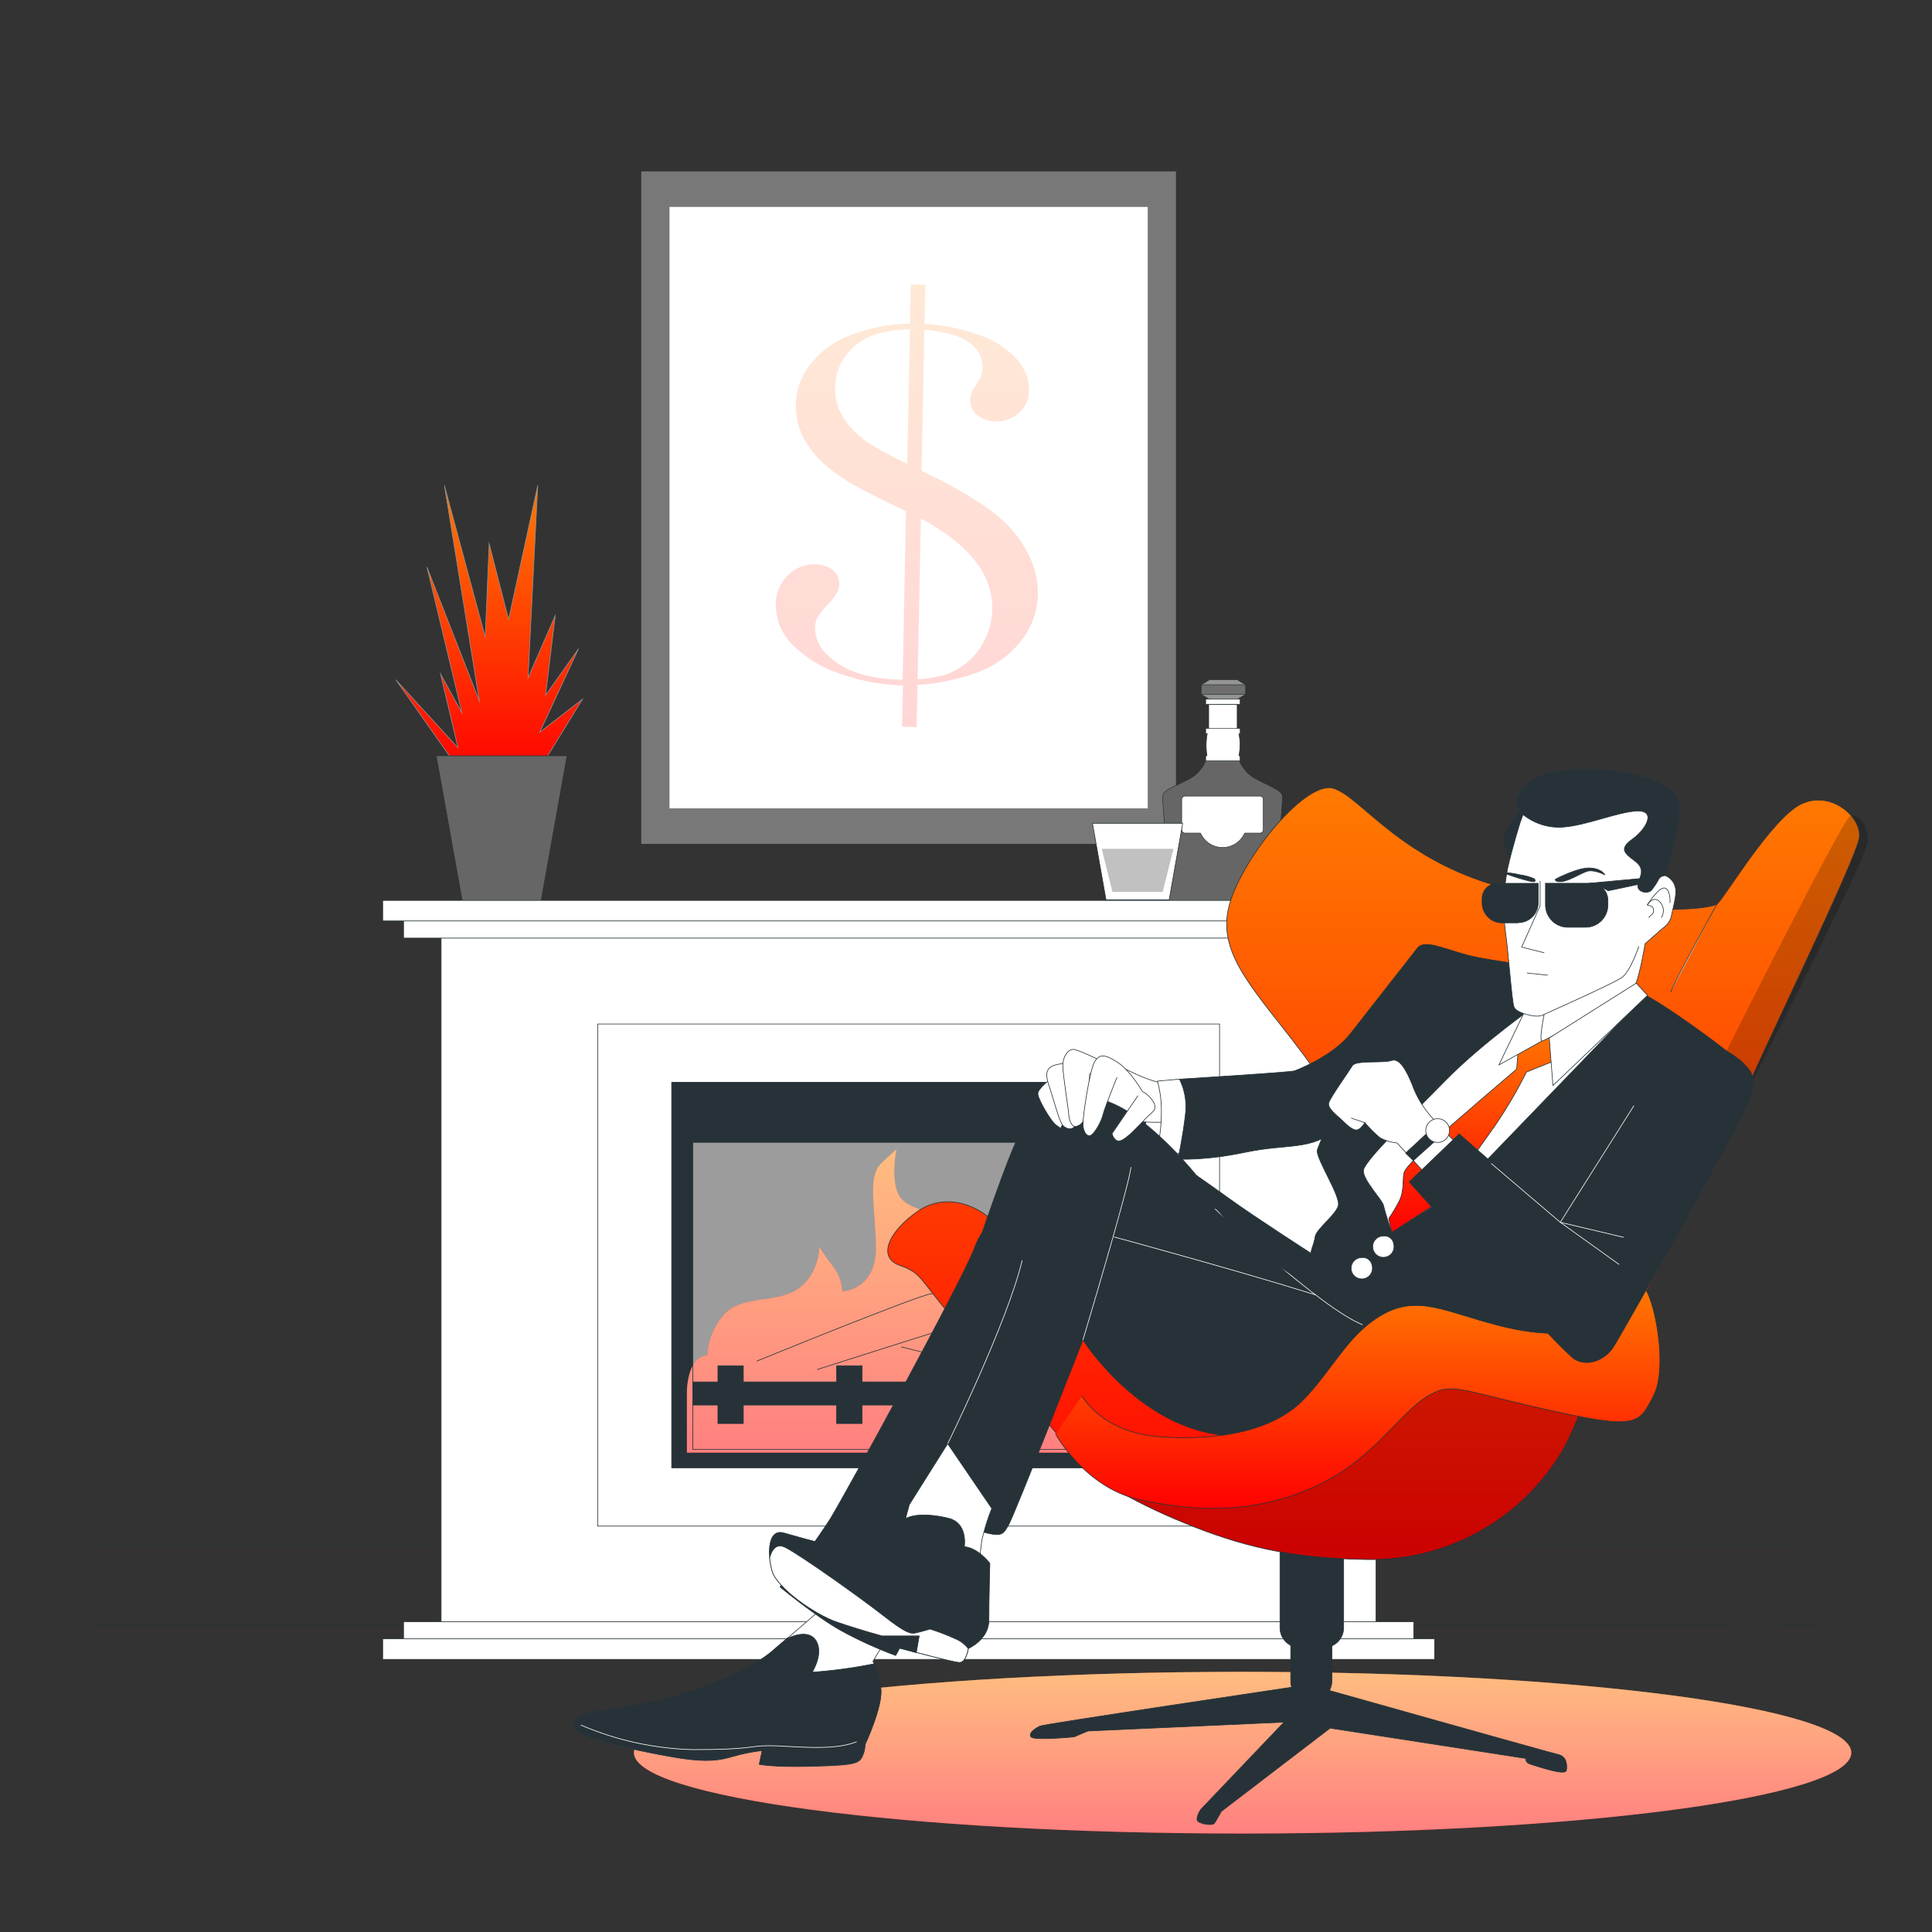
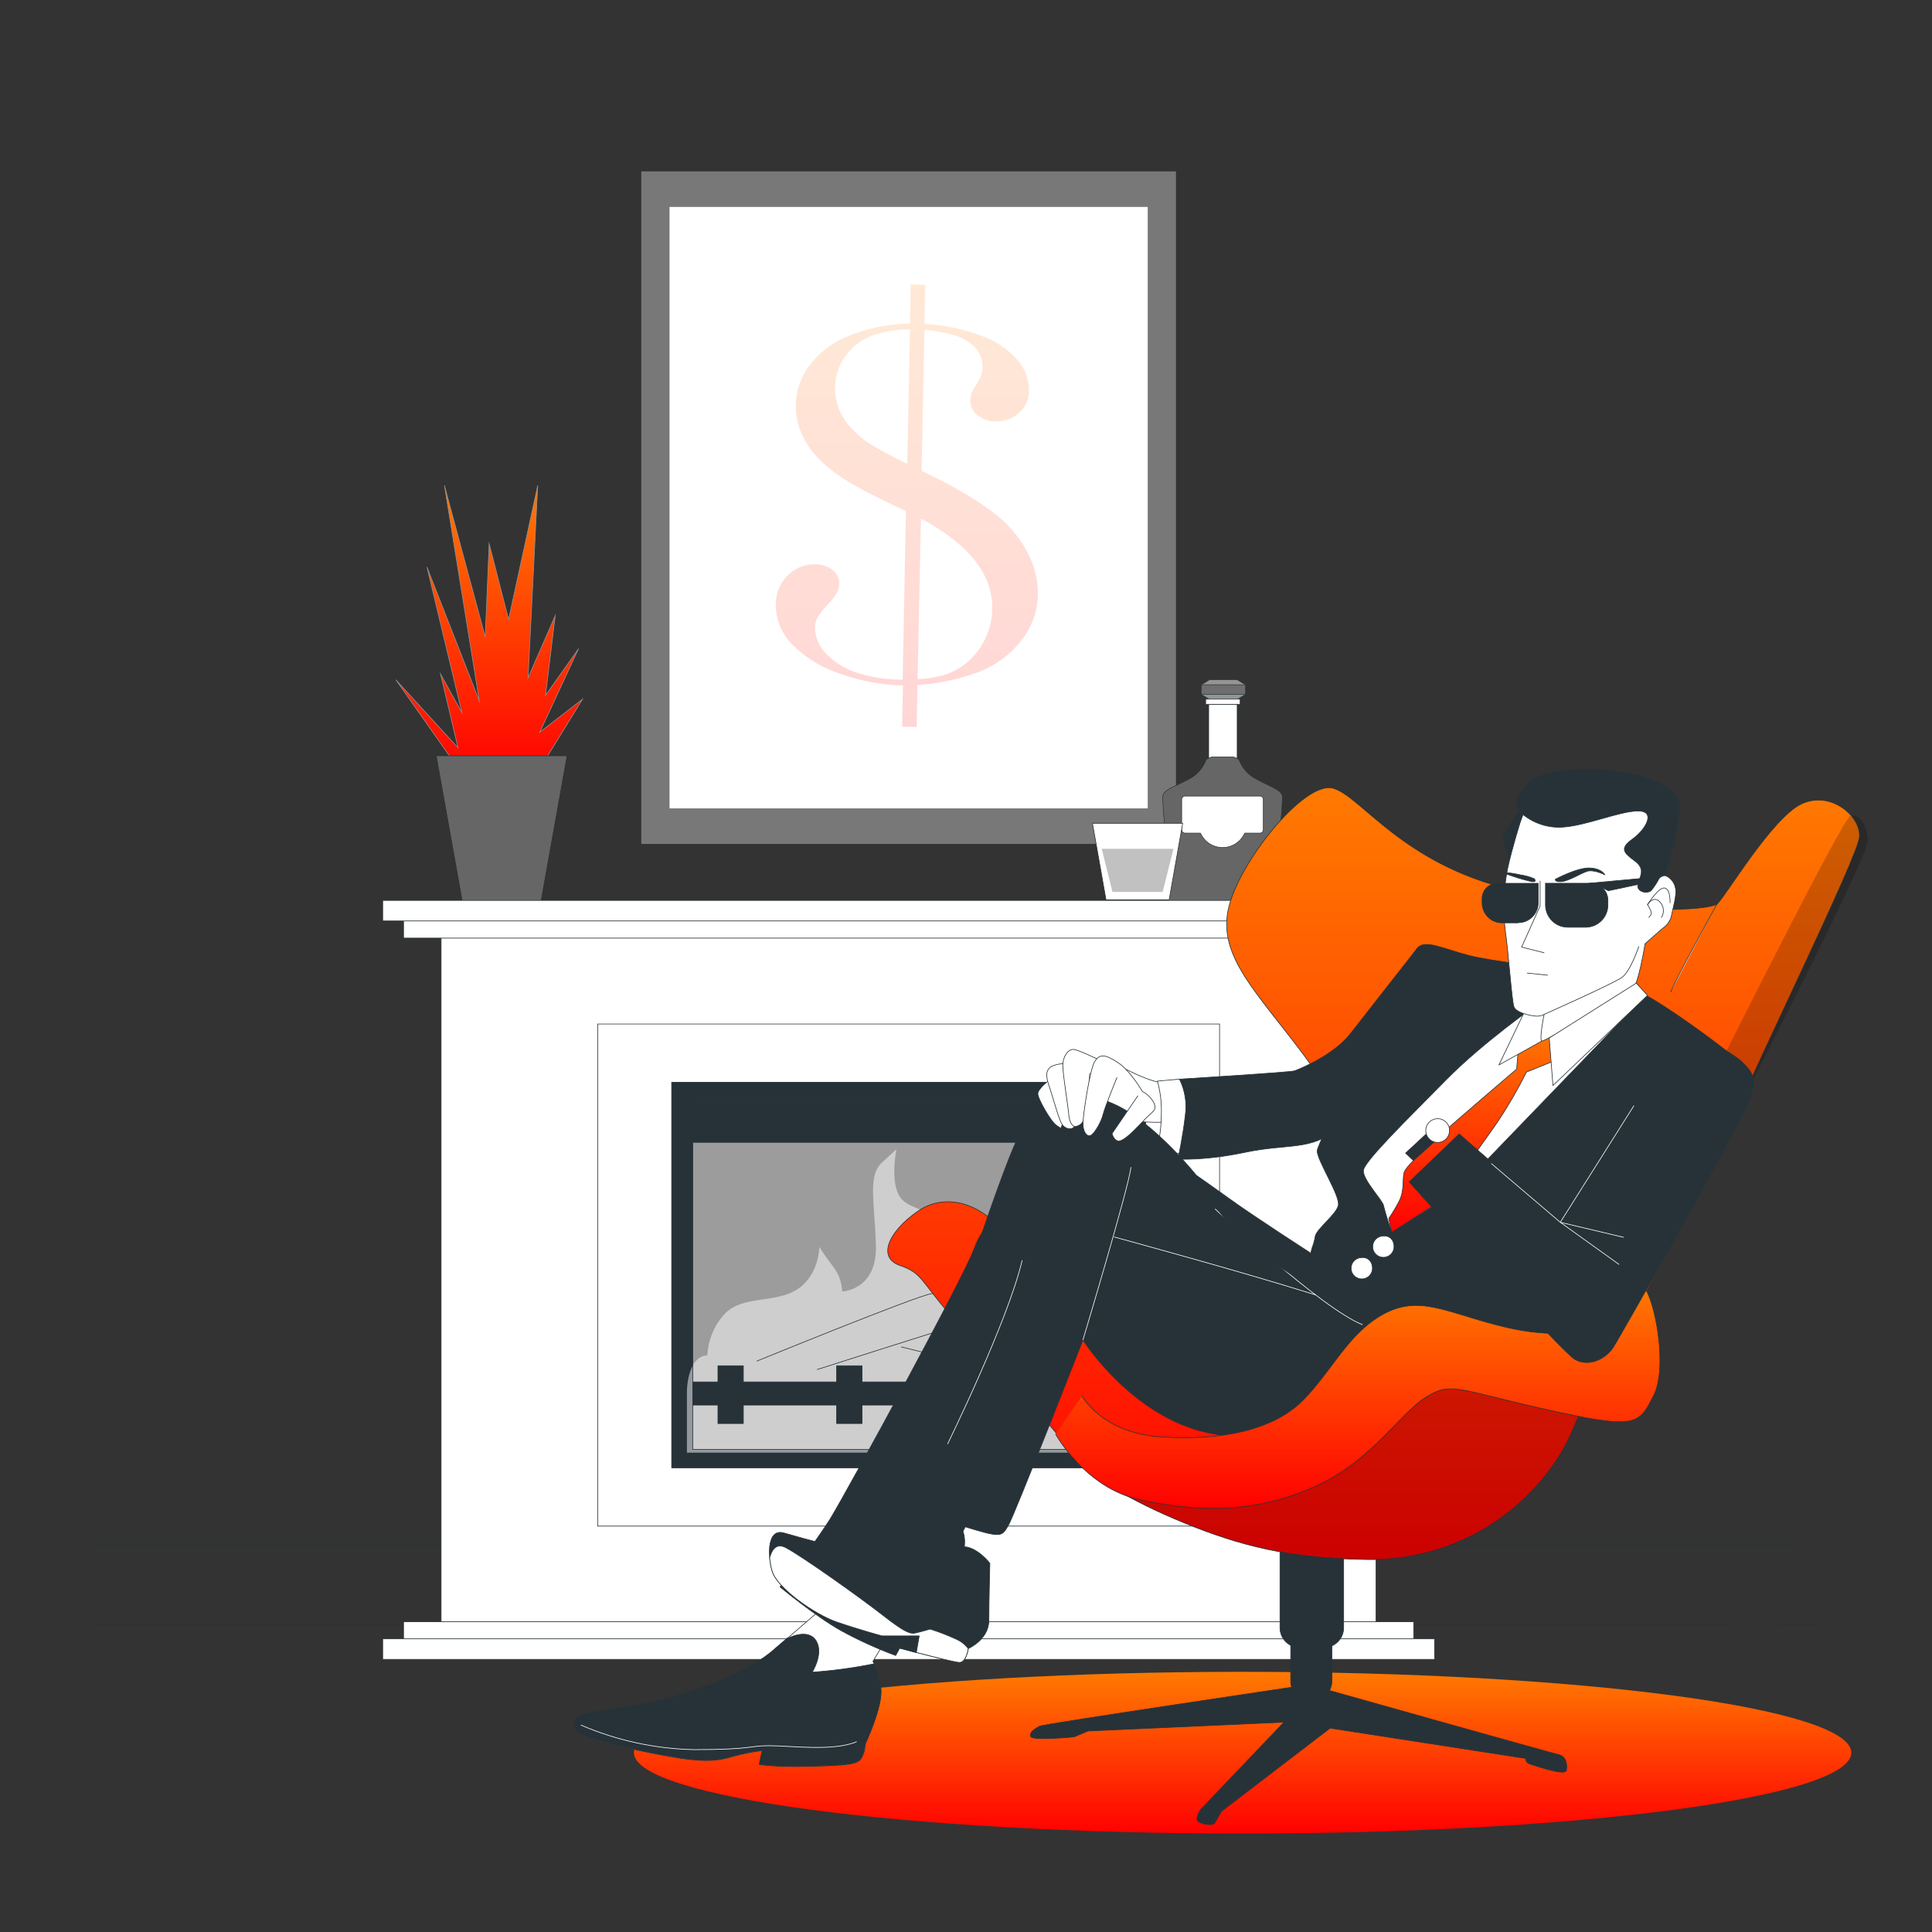
<svg xmlns="http://www.w3.org/2000/svg" width="3019" height="3019" viewBox="0 0 3019 3019" fill="none">
  <rect x="0" y="0" width="3019" height="3019" fill="#333333" stroke="none" />
  <path d="M1837.59 267.806H1002.07V1318.75H1837.59V267.806Z" fill="#787878" />
  <path d="M1793.44 323.362H1046.21V1263.2H1793.44V323.362Z" fill="white" />
  <g opacity="0.4">
    <path opacity="0.4" d="M1421.96 505.708L1423.12 444.517L1445.87 444.95L1444.65 506.214C1476.41 507.85 1507.71 514.583 1537.34 526.153C1557.44 533.812 1575.41 546.203 1589.71 562.276C1601.62 575.593 1608.12 592.887 1607.92 610.752C1607.93 617.259 1606.54 623.693 1603.86 629.623C1601.19 635.553 1597.27 640.844 1592.39 645.141C1582.3 654.299 1569.01 659.103 1555.4 658.506C1545.17 658.596 1535.23 655.122 1527.29 648.681C1523.73 645.976 1520.86 642.462 1518.93 638.429C1517 634.396 1516.05 629.961 1516.17 625.49C1516.3 619.419 1517.97 613.481 1521.01 608.224L1530.4 593.124C1534.58 585.138 1536.18 576.058 1535.01 567.124C1533.83 558.19 1529.93 549.836 1523.83 543.203C1514.46 533.717 1502.74 526.886 1489.87 523.408C1475.05 519.197 1459.86 516.462 1444.5 515.244L1440.09 735.591L1445.15 738.12C1504.92 767.018 1547.04 793.508 1571.51 817.589C1587.17 832.801 1599.93 850.747 1609.15 870.545C1617.69 888.605 1622.04 908.363 1621.86 928.341C1621.49 954.599 1612.44 979.997 1596.14 1000.59C1578.54 1023.2 1555.01 1040.49 1528.16 1050.51C1497.79 1061.6 1466 1068.29 1433.74 1070.37L1432.44 1136.04L1409.68 1135.61L1410.91 1071.17C1378.27 1070.35 1345.97 1064.4 1315.18 1053.54C1286.29 1044.68 1259.99 1028.94 1238.53 1007.67C1230.09 999.343 1223.41 989.405 1218.89 978.445C1214.37 967.485 1212.11 955.727 1212.23 943.873C1212.2 935.581 1213.83 927.366 1217.01 919.711C1220.2 912.056 1224.89 905.116 1230.8 899.298C1236.39 893.501 1243.14 888.948 1250.61 885.935C1258.08 882.923 1266.1 881.519 1274.15 881.815C1284.06 881.606 1293.74 884.85 1301.53 890.99C1304.8 893.669 1307.4 897.077 1309.12 900.941C1310.84 904.805 1311.63 909.017 1311.43 913.242C1311.43 922.417 1304.78 933.398 1292.06 946.258C1286.58 951.766 1281.73 957.873 1277.62 964.463C1274.96 969.393 1273.57 974.903 1273.57 980.502C1273.65 995.816 1279.81 1010.47 1290.69 1021.25C1303.9 1034.92 1320.28 1045.11 1338.37 1050.94C1360.34 1058.16 1383.31 1061.87 1406.43 1061.92H1410.47L1415.67 798.878L1386.78 785.007C1359.76 771.858 1339.17 760.973 1325.01 752.352C1311.45 744.162 1298.68 734.73 1286.86 724.177C1257.39 696.916 1242.94 666.26 1243.52 632.209C1243.97 610.634 1251.12 589.733 1263.96 572.39C1277.86 553.338 1296.45 538.206 1317.93 528.465C1350.65 513.745 1386.08 505.995 1421.96 505.708ZM1421.96 514.594C1402.59 514.668 1383.35 517.689 1364.89 523.552C1347.74 529.6 1332.79 540.647 1321.97 555.268C1311.07 569.645 1305.06 587.144 1304.85 605.189C1304.52 627.424 1312.54 648.974 1327.32 665.586C1335.69 675.542 1345.42 684.273 1356.22 691.522C1374.47 702.833 1393.33 713.132 1412.71 722.371L1417.7 724.899L1421.96 514.594ZM1433.88 1061.34C1446.83 1060.77 1459.68 1058.88 1472.24 1055.71C1482.03 1052.91 1491.37 1048.72 1499.98 1043.28C1515.15 1033.75 1527.59 1020.46 1536.11 1004.7C1545.24 988.601 1550.21 970.473 1550.56 951.965C1551.62 898.022 1514.46 850.798 1439.08 810.293L1433.88 1061.34Z" fill="url(#paint0_linear)" />
  </g>
  <path d="M1933.24 1062.07H1890.11L1877.03 1070.09V1085.04L1890.11 1092.99H1933.24L1946.32 1085.04V1070.09L1933.24 1062.07Z" fill="#949494" stroke="#263238" stroke-width="0.889" stroke-linecap="round" stroke-linejoin="round" />
  <path d="M1946.32 1070.09H1877.03V1085.04H1946.32V1070.09Z" fill="#6E6E6E" stroke="#263238" stroke-width="0.889" stroke-linecap="round" stroke-linejoin="round" />
  <path d="M1937.86 1092.55H1884.04V1100.5H1937.86V1092.55Z" fill="white" stroke="#263238" stroke-width="0.889" stroke-linecap="round" stroke-linejoin="round" />
  <path d="M1933.24 1100.93H1888.74V1184.74H1933.24V1100.93Z" fill="white" stroke="#263238" stroke-width="0.889" stroke-linecap="round" stroke-linejoin="round" />
  <path d="M1992.26 1390.06C1991.82 1388.93 1991.67 1387.72 1991.83 1386.52C1993.42 1370.55 2005.12 1253.73 2003.82 1244.12C2002.52 1234.51 1986.91 1230.11 1964.01 1217.9C1950.9 1211.53 1940.81 1200.27 1935.91 1186.54L1927.46 1182.79H1893.5L1884.98 1186.54C1880.07 1200.27 1869.98 1211.53 1856.87 1217.9C1833.97 1230.11 1818.51 1233.79 1817.07 1244.12C1815.62 1254.45 1827.47 1370.55 1829.06 1386.52C1829.21 1387.72 1829.06 1388.93 1828.63 1390.06L1825.01 1400.39C1824.48 1401.94 1824.42 1403.61 1824.85 1405.2C1825.27 1406.78 1826.16 1408.2 1827.4 1409.28V1409.28C1828.88 1410.57 1830.78 1411.28 1832.74 1411.3H1988.14C1990.11 1411.28 1992.01 1410.57 1993.49 1409.28C1994.73 1408.2 1995.61 1406.78 1996.04 1405.2C1996.46 1403.61 1996.41 1401.94 1995.87 1400.39L1992.26 1390.06Z" fill="#666666" stroke="#263238" stroke-width="0.889" stroke-linecap="round" stroke-linejoin="round" />
  <path d="M1968.85 1243.98H1851.75C1851.06 1243.98 1850.39 1244.11 1849.75 1244.37C1849.12 1244.64 1848.55 1245.02 1848.07 1245.5C1847.58 1245.99 1847.2 1246.56 1846.94 1247.19C1846.68 1247.82 1846.54 1248.5 1846.54 1249.18V1296.65C1846.54 1297.33 1846.68 1298.01 1846.94 1298.64C1847.2 1299.27 1847.58 1299.84 1848.07 1300.32C1848.55 1300.81 1849.12 1301.19 1849.75 1301.45C1850.39 1301.71 1851.06 1301.85 1851.75 1301.85H1875.88C1878.83 1308.55 1883.67 1314.25 1889.81 1318.25C1895.95 1322.25 1903.12 1324.38 1910.44 1324.38C1917.77 1324.38 1924.94 1322.25 1931.08 1318.25C1937.21 1314.25 1942.06 1308.55 1945.01 1301.85H1968.85C1970.23 1301.85 1971.56 1301.3 1972.53 1300.32C1973.51 1299.35 1974.06 1298.03 1974.06 1296.65V1249.18C1974.06 1247.8 1973.51 1246.48 1972.53 1245.5C1971.56 1244.53 1970.23 1243.98 1968.85 1243.98Z" fill="white" stroke="#263238" stroke-width="0.889" stroke-linecap="round" stroke-linejoin="round" />
-   <path d="M1937.86 1138.43H1884.04V1146.38H1886.5C1884.36 1157.83 1884.24 1169.56 1886.13 1181.05H1884.04V1189H1937.86V1181.05H1935.91C1938.25 1169.61 1938.25 1157.82 1935.91 1146.38H1938.01L1937.86 1138.43Z" fill="white" stroke="#263238" stroke-width="0.889" stroke-linecap="round" stroke-linejoin="round" />
  <path d="M1826.97 1406.02H1728.28L1707.11 1286.46H1848.13L1826.97 1406.02Z" fill="white" stroke="#263238" stroke-linecap="round" stroke-linejoin="round" />
  <path opacity="0.4" d="M1816.85 1393.74H1738.39L1721.56 1326.34H1833.68L1816.85 1393.74Z" fill="#666666" />
  <path d="M712.732 1195.94L618.524 1062.21L715.766 1168.56L688.385 1053.11L721.835 1113.87L667.145 886.005L749.143 1095.66L694.454 758.421L758.246 995.384L764.387 849.522L794.73 968.076L840.316 758.421L825.145 1059.18L867.625 962.007L852.453 1086.56L904.109 1013.59L843.351 1144.28L910.177 1092.63L837.282 1211.11L709.698 1214.14L712.732 1195.94Z" fill="url(#paint1_linear)" stroke="#919191" stroke-miterlimit="10" />
  <path d="M845.229 1409.64H722.558L681.667 1181.05H886.12L845.229 1409.64Z" fill="#666666" stroke="#263238" stroke-linecap="round" stroke-linejoin="round" />
  <path d="M2778.79 2539.26H2837.67" stroke="#263238" stroke-linecap="round" stroke-linejoin="round" />
  <path d="M150.161 2539.26H2703.95" stroke="#263238" stroke-linecap="round" stroke-linejoin="round" />
  <path d="M150.161 2413.62H2806.1" stroke="#263238" stroke-linecap="round" stroke-linejoin="round" />
  <path d="M2150.26 1448.43H689.324V2536.44H2150.26V1448.43Z" fill="white" stroke="#263238" stroke-linecap="round" stroke-linejoin="round" />
  <path d="M1905.71 1600.15H933.945V2384.73H1905.71V1600.15Z" fill="white" stroke="#263238" stroke-linecap="round" stroke-linejoin="round" />
  <path d="M1790.12 1691.18H1049.54V2293.7H1790.12V1691.18Z" fill="#263238" stroke="#263238" stroke-linecap="round" stroke-linejoin="round" />
  <path d="M1757.18 1720.07H1082.55V2264.8H1757.18V1720.07Z" fill="#9C9C9C" />
-   <path d="M1105.38 2117.85C1106.5 2093.21 1116.51 2069.8 1133.56 2051.97C1161.81 2023.79 1212.59 2036.94 1246.48 2014.33C1280.36 1991.71 1280.29 1948.51 1280.29 1948.51C1280.29 1948.51 1289.75 1963.54 1302.9 1980.52C1310.95 1991.44 1315.53 2004.53 1316.05 2018.08C1316.05 2018.08 1370.59 2016.21 1368.72 1946.63C1366.84 1877.06 1355.57 1837.54 1378.18 1816.59L1400.72 1795.93C1400.72 1795.93 1391.33 1842.96 1404.48 1867.38C1417.63 1891.8 1455.05 1888.11 1511.69 1923.88C1568.33 1959.64 1566.23 2006.6 1566.23 2006.6C1570.48 1991.89 1575.52 1977.42 1581.33 1963.25C1588.56 1946.34 1588.56 1914.34 1588.56 1914.34C1588.56 1914.34 1595.78 1953.86 1628.08 1974.59C1660.37 1995.33 1684.5 2006.52 1686.38 2032.89C1688.26 2059.26 1688.26 2070.53 1688.26 2070.53L1708.99 2025.38C1708.99 2025.38 1710.87 2021.62 1729.65 2044.16C1748.44 2066.7 1765.7 2126.96 1765.7 2126.96V2269.93H1073.38V2174.28C1073.38 2174.28 1073.38 2119.73 1105.38 2117.85Z" fill="url(#paint2_linear)" />
  <path opacity="0.5" d="M1105.38 2117.85C1106.5 2093.21 1116.51 2069.8 1133.56 2051.97C1161.81 2023.79 1212.59 2036.94 1246.48 2014.33C1280.36 1991.71 1280.29 1948.51 1280.29 1948.51C1280.29 1948.51 1289.75 1963.54 1302.9 1980.52C1310.95 1991.44 1315.53 2004.53 1316.05 2018.08C1316.05 2018.08 1370.59 2016.21 1368.72 1946.63C1366.84 1877.06 1355.57 1837.54 1378.18 1816.59L1400.72 1795.93C1400.72 1795.93 1391.33 1842.96 1404.48 1867.38C1417.63 1891.8 1455.05 1888.11 1511.69 1923.88C1568.33 1959.64 1566.23 2006.6 1566.23 2006.6C1570.48 1991.89 1575.52 1977.42 1581.33 1963.25C1588.56 1946.34 1588.56 1914.34 1588.56 1914.34C1588.56 1914.34 1595.78 1953.86 1628.08 1974.59C1660.37 1995.33 1684.5 2006.52 1686.38 2032.89C1688.26 2059.26 1688.26 2070.53 1688.26 2070.53L1708.99 2025.38C1708.99 2025.38 1710.87 2021.62 1729.65 2044.16C1748.44 2066.7 1765.7 2126.96 1765.7 2126.96V2269.93H1073.38V2174.28C1073.38 2174.28 1073.38 2119.73 1105.38 2117.85Z" fill="white" />
  <path d="M1182.47 2126.96C1182.47 2126.96 1430.85 2025.38 1455.27 2021.62C1479.68 2017.87 1491.39 2032.89 1492.91 2042.29C1494.42 2051.68 1494.78 2072.41 1485.68 2074.29C1476.58 2076.17 1276.82 2140.1 1276.82 2140.1" stroke="#263238" stroke-miterlimit="10" />
  <path d="M1489.15 2083.97L1649.03 2127.25" stroke="#263238" stroke-miterlimit="10" />
  <path d="M1408.23 2104.63L1588.85 2149.79" stroke="#263238" stroke-miterlimit="10" />
  <path d="M1757.18 1720.07H1082.55V2264.8H1757.18V1720.07Z" stroke="#263238" stroke-linecap="round" stroke-linejoin="round" />
  <path d="M1757.18 1720.07H1082.55V1785.09H1757.18V1720.07Z" fill="#263238" stroke="#263238" stroke-linecap="round" stroke-linejoin="round" />
  <path d="M2209.07 1430.88H630.59V1465.92H2209.07V1430.88Z" fill="white" stroke="#263238" stroke-linecap="round" stroke-linejoin="round" />
  <path d="M2241.65 1407.04H598.008V1439.11H2241.65V1407.04Z" fill="white" stroke="#263238" stroke-linecap="round" stroke-linejoin="round" />
  <path d="M630.589 2569.1H2209.07V2534.06H630.589V2569.1Z" fill="white" stroke="#263238" stroke-linecap="round" stroke-linejoin="round" />
  <path d="M598.006 2592.94H2241.65V2560.86H598.006V2592.94Z" fill="white" stroke="#263238" stroke-linecap="round" stroke-linejoin="round" />
  <path d="M1757.18 2159.47H1082.55V2195.59H1757.18V2159.47Z" fill="#263238" stroke="#263238" stroke-linecap="round" stroke-linejoin="round" />
  <path d="M1161.59 2134.18H1121.85V2224.49H1161.59V2134.18Z" fill="#263238" stroke="#263238" stroke-linecap="round" stroke-linejoin="round" />
  <path d="M1347.04 2134.18H1307.31V2224.49H1347.04V2134.18Z" fill="#263238" stroke="#263238" stroke-linecap="round" stroke-linejoin="round" />
  <path d="M1532.42 2134.18H1492.69V2224.49H1532.42V2134.18Z" fill="#263238" stroke="#263238" stroke-linecap="round" stroke-linejoin="round" />
  <path d="M1717.88 2134.18H1678.14V2224.49H1717.88V2134.18Z" fill="#263238" stroke="#263238" stroke-linecap="round" stroke-linejoin="round" />
  <path d="M1941.76 2865.15C2467.08 2865.15 2892.94 2808.58 2892.94 2738.8C2892.94 2669.01 2467.08 2612.44 1941.76 2612.44C1416.44 2612.44 990.586 2669.01 990.586 2738.8C990.586 2808.58 1416.44 2865.15 1941.76 2865.15Z" fill="url(#paint3_linear)" />
-   <path opacity="0.5" d="M1941.76 2865.15C2467.08 2865.15 2892.94 2808.58 2892.94 2738.8C2892.94 2669.01 2467.08 2612.44 1941.76 2612.44C1416.44 2612.44 990.586 2669.01 990.586 2738.8C990.586 2808.58 1416.44 2865.15 1941.76 2865.15Z" fill="white" />
  <path d="M2032.21 2634.48C2032.21 2634.48 1630.96 2694.15 1624.82 2697.26C1618.68 2700.36 1606.47 2707.95 1611.03 2714.09C1615.58 2720.23 1678.43 2714.09 1678.43 2714.09L1700.1 2704.92L2006.42 2691.12L1876.38 2827.44C1876.38 2827.44 1867.21 2841.24 1871.76 2845.79C1876.31 2850.34 1894.73 2853.45 1897.84 2848.9C1900.94 2844.35 1908.53 2830.48 1908.53 2830.48L2078.52 2700.44L2384.91 2747.9C2384.91 2747.9 2381.81 2754.04 2392.57 2757.15C2403.34 2760.26 2446.18 2775.5 2447.69 2766.32C2449.21 2757.15 2447.69 2744.65 2435.41 2741.83C2423.13 2739.01 2062.77 2637.51 2062.77 2637.51L2032.21 2634.48Z" fill="#263238" stroke="#263238" stroke-linecap="round" stroke-linejoin="round" />
  <path d="M2052.51 2522.64H2045.58C2029.74 2522.64 2016.9 2535.48 2016.9 2551.32V2627.18C2016.9 2643.02 2029.74 2655.86 2045.58 2655.86H2052.51C2068.35 2655.86 2081.2 2643.02 2081.2 2627.18V2551.32C2081.2 2535.48 2068.35 2522.64 2052.51 2522.64Z" fill="#263238" stroke="#263238" stroke-linecap="round" stroke-linejoin="round" />
  <path d="M2000.06 2401.49H2099.62V2543.59C2099.62 2551.79 2096.36 2559.66 2090.56 2565.46C2084.76 2571.26 2076.9 2574.51 2068.7 2574.51H2031.06C2022.86 2574.51 2014.99 2571.26 2009.19 2565.46C2003.39 2559.66 2000.14 2551.79 2000.14 2543.59V2401.49H2000.06Z" fill="#263238" stroke="#263238" stroke-linecap="round" stroke-linejoin="round" />
  <path d="M2481 2185.69C2465.39 2211.05 2457.16 2240.31 2441.91 2266.17C2410.59 2319.37 2365.63 2363.24 2311.67 2393.25C2257.72 2423.26 2196.74 2438.33 2135.02 2436.89C2015.52 2435.3 1937.43 2415.21 1851.67 2380.17C1765.92 2345.14 1696.92 2305.11 1667.88 2262.27C1638.84 2219.43 1534.45 2112.51 1485.46 2055.51C1436.48 1998.51 1441.03 1989.62 1405.99 1977.34C1370.96 1965.06 1387.64 1925.32 1433.59 1893.1C1479.54 1860.88 1533.15 1885.44 1557.64 1914.77C1582.13 1944.1 1652.64 1979.14 1747.57 2031.16C1842.5 2083.18 1958.96 2095.53 2032.43 2072.56C2105.9 2049.58 2130.47 1974.52 2132.06 1896.42C2133.64 1818.33 2109.01 1744.71 2037.05 1648.26C1965.1 1551.81 1903.83 1495.1 1919.15 1421.63C1934.47 1348.16 2038.57 1219.34 2083 1231.7C2127.43 1244.05 2190.21 1349.6 2363.31 1390.64C2536.41 1431.67 2671.15 1422.79 2683.43 1412.31C2695.71 1401.83 2769.18 1277.57 2815.13 1256.12C2861.08 1234.66 2908.54 1275.98 2905.51 1308.21C2902.48 1340.43 2741.37 1667.98 2720.2 1724.62C2699.03 1781.26 2505.71 2145.88 2505.71 2145.88L2481 2185.69Z" fill="url(#paint4_linear)" />
  <path opacity="0.2" d="M2481.79 2184.75C2413.74 2178.54 2347.49 2124.14 2244.4 2120.82C2123.53 2116.91 2022.17 2319.63 1862.37 2319.63C1795.71 2320.29 1730.13 2302.81 1672.65 2269.06C1704 2309.52 1770.18 2347.09 1851.67 2380.54C1937.43 2415.79 2015.52 2435.66 2135.02 2437.25C2196.76 2438.71 2257.78 2423.66 2311.76 2393.65C2365.73 2363.64 2410.72 2319.75 2442.06 2266.53C2457.3 2240.67 2465.54 2211.41 2481.14 2186.05L2481.79 2184.75Z" fill="black" />
  <path opacity="0.2" d="M2688.63 1660.76C2688.63 1660.76 2879.65 1278.8 2891.35 1274.9C2903.05 1271 2918.59 1286.6 2918.59 1313.84C2918.59 1341.08 2720.2 1724.62 2720.2 1724.62L2688.63 1660.76Z" fill="black" />
  <path d="M2481 2185.69C2465.39 2211.05 2457.16 2240.31 2441.91 2266.17C2410.59 2319.37 2365.63 2363.24 2311.67 2393.25C2257.72 2423.26 2196.74 2438.33 2135.02 2436.89C2015.52 2435.3 1937.43 2415.21 1851.67 2380.17C1765.92 2345.14 1696.92 2305.11 1667.88 2262.27C1638.84 2219.43 1534.45 2112.51 1485.46 2055.51C1436.48 1998.51 1441.03 1989.62 1405.99 1977.34C1370.96 1965.06 1387.64 1925.32 1433.59 1893.1C1479.54 1860.88 1533.15 1885.44 1557.64 1914.77C1582.13 1944.1 1652.64 1979.14 1747.57 2031.16C1842.5 2083.18 1958.96 2095.53 2032.43 2072.56C2105.9 2049.58 2130.47 1974.52 2132.06 1896.42C2133.64 1818.33 2109.01 1744.71 2037.05 1648.26C1965.1 1551.81 1903.83 1495.1 1919.15 1421.63C1934.47 1348.16 2038.57 1219.34 2083 1231.7C2127.43 1244.05 2190.21 1349.6 2363.31 1390.64C2536.41 1431.67 2671.15 1422.79 2683.43 1412.31C2695.71 1401.83 2769.18 1277.57 2815.13 1256.12C2861.08 1234.66 2908.54 1275.98 2905.51 1308.21C2902.48 1340.43 2741.37 1667.98 2720.2 1724.62C2699.03 1781.26 2505.71 2145.88 2505.71 2145.88L2481 2185.69Z" stroke="#263238" stroke-linecap="round" stroke-linejoin="round" />
  <path d="M2683.21 1412.17C2683.21 1412.17 2614.29 1537.8 2610.97 1550.01Z" fill="white" />
  <path d="M2683.21 1412.17C2683.21 1412.17 2614.29 1537.8 2610.97 1550.01" stroke="#263238" stroke-linecap="round" stroke-linejoin="round" />
  <path d="M1814.76 1691.68C1814.76 1691.68 1806.3 1691.68 1782.61 1681.78C1758.91 1671.89 1745.04 1661.05 1724.81 1660.11C1704.58 1659.17 1652.06 1702.95 1652.06 1726.72C1652.06 1750.49 1730.88 1751.21 1757.75 1752.01C1784.63 1752.8 1815.19 1755.04 1821.26 1752.8C1827.33 1750.56 1826.68 1695 1822.05 1693.05C1819.82 1691.85 1817.27 1691.37 1814.76 1691.68Z" fill="white" stroke="#263238" stroke-linecap="round" stroke-linejoin="round" />
  <path d="M1843.08 1686.26L1808.62 1689.37C1813.25 1706.06 1815.33 1723.35 1814.76 1740.66C1814.63 1761.63 1811.79 1782.49 1806.3 1802.72L1852.25 1801.93C1852.25 1801.93 1873.92 1748.32 1873.92 1726.07C1873.92 1703.82 1843.08 1686.26 1843.08 1686.26Z" fill="white" stroke="#263238" stroke-linecap="round" stroke-linejoin="round" />
  <path d="M2215.28 1481.09C2215.28 1481.09 2137.18 1580.64 2110.38 1615.1C2083.58 1649.56 2029.18 1671.02 2023.04 1673.33C2016.9 1675.64 1843.08 1686.33 1843.08 1686.33C1851.64 1703.64 1854.83 1723.12 1852.25 1742.25C1848.42 1775.99 1840.76 1811.17 1840.76 1811.17C1840.76 1811.17 1880.64 1814.28 1946.46 1800.48C2012.27 1786.68 2049.84 1798.17 2088.13 1764.36C2126.42 1730.55 2197.65 1555.28 2211.45 1524.65C2225.25 1494.02 2232.11 1475.02 2215.28 1481.09Z" fill="#263238" stroke="#263238" stroke-linecap="round" stroke-linejoin="round" />
  <path d="M1298.57 2501.19C1298.57 2501.19 1254.14 2539.48 1208.19 2579.28C1162.24 2619.09 1067.31 2649.79 1015.22 2660.49C963.133 2671.18 904.976 2675.8 900.352 2684.98C895.729 2694.15 891.177 2707.95 930.984 2718.72C974.869 2730.71 1019.36 2740.36 1064.28 2747.61C1105.6 2753.75 1125.54 2750.72 1145.41 2744.58C1160.47 2740.36 1175.83 2737.29 1191.35 2735.4L1186.8 2757.08C1186.8 2757.08 1208.48 2761.63 1266.27 2760.11C1324.07 2758.59 1339.82 2757.08 1345.74 2747.83C1349.61 2741.25 1351.7 2733.78 1351.81 2726.16C1351.81 2726.16 1379.41 2666.41 1376.37 2638.81C1375.12 2623.87 1370.94 2609.31 1364.09 2595.97L1398.12 2539.48L1298.57 2501.19Z" fill="white" stroke="#263238" stroke-linecap="round" stroke-linejoin="round" />
  <path d="M1376.45 2639.03C1375.11 2625.5 1371.6 2612.28 1366.04 2599.87C1334.07 2606.36 1301.71 2610.76 1269.16 2613.02C1269.16 2613.02 1287.58 2584.12 1275.3 2563.97C1263.02 2543.81 1232.46 2559.41 1232.46 2559.41H1230.58L1207.9 2578.99C1161.95 2618.87 1067.02 2649.5 1014.93 2660.2C962.844 2670.89 904.687 2675.51 900.063 2684.69C895.439 2693.86 890.888 2707.66 930.695 2718.43C974.58 2730.42 1019.07 2740.07 1063.99 2747.32C1105.31 2753.46 1125.25 2750.43 1145.12 2744.29C1160.18 2740.07 1175.54 2737 1191.07 2735.11L1186.51 2756.79C1186.51 2756.79 1208.19 2761.34 1265.98 2759.82C1323.78 2758.31 1339.53 2756.79 1345.45 2747.54C1349.32 2740.96 1351.41 2733.5 1351.52 2725.87C1351.52 2725.87 1379.77 2666.63 1376.45 2639.03Z" fill="#263238" stroke="#263238" stroke-linecap="round" stroke-linejoin="round" />
  <path d="M908.01 2695.74C963.716 2719.7 1023.52 2732.7 1084.14 2734.03C1177.56 2734.03 1168.38 2727.89 1202.12 2727.89C1235.86 2727.89 1301.67 2737.06 1338.37 2721.75" stroke="white" stroke-linecap="round" stroke-linejoin="round" />
  <path d="M1557.42 1914.56C1557.42 1914.56 1539.07 1905.38 1522.24 1951.33C1505.4 1997.28 1325.87 2326.57 1296.98 2374.03C1273.13 2410.83 1247.05 2446.13 1218.88 2479.73C1218.88 2479.73 1274 2525.68 1315.33 2548.65C1342.47 2563.42 1370.65 2576.22 1399.64 2586.94C1399.64 2586.94 1500.78 2403.15 1549.69 2306.7C1598.6 2210.25 1690.64 2049.37 1690.64 2049.37C1690.64 2049.37 1713.61 2001.9 1652.35 1955.95C1591.09 1910 1557.42 1914.56 1557.42 1914.56Z" fill="#263238" stroke="#263238" stroke-linecap="round" stroke-linejoin="round" />
  <path d="M2102.72 2021.77C2102.72 2021.77 2041.46 2012.59 1969.43 1934.5C1897.4 1856.4 1869.88 1837.25 1869.88 1837.25C1869.88 1837.25 1808.61 1759.88 1748.87 1729.25C1689.12 1698.62 1621.79 1703.17 1583.5 1793.55C1545.21 1883.92 1447.17 2187.21 1436.41 2245.44C1425.64 2303.67 1416.54 2340.37 1421.09 2351.06C1425.64 2361.75 1483.95 2378.66 1525.27 2390.94C1566.59 2403.22 1566.59 2398.6 1575.84 2383.28C1585.09 2367.97 1692.23 2093.8 1692.23 2093.8C1692.23 2093.8 1768.81 2214.81 1889.82 2239.3C2010.83 2263.79 2076.64 2245.44 2147.15 2214.81C2217.67 2184.17 2288.03 2135.34 2269.97 2081.51C2251.91 2027.69 2102.72 2021.77 2102.72 2021.77Z" fill="#263238" stroke="#263238" stroke-linecap="round" stroke-linejoin="round" />
  <path d="M1480.84 2256.13C1480.84 2256.13 1574.25 2066.2 1597.23 1969.68" stroke="white" stroke-linecap="round" stroke-linejoin="round" />
  <path d="M1692.23 2093.8C1692.23 2093.8 1762.67 1859.43 1767.29 1824.18" stroke="white" stroke-linecap="round" stroke-linejoin="round" />
  <path d="M1741.21 1932.98C1741.21 1932.98 1938.8 1986.58 2055.19 2023.29" stroke="white" stroke-linecap="round" stroke-linejoin="round" />
  <path d="M1898.99 1889.34C1898.99 1889.34 2065.16 2045.03 2129.02 2069.96" stroke="white" stroke-linecap="round" stroke-linejoin="round" />
  <path d="M2461.13 1517.14L2456.58 1516.63C2433.46 1514.03 2328.71 1502.18 2293.38 1492.57C2253.57 1481.88 2226.77 1468.08 2215.28 1481.09C2203.79 1494.09 2059.02 1783.65 2058.29 1798.17C2057.57 1812.69 2095.07 1869.4 2091.24 1883.92C2087.41 1898.45 2057.5 1920.05 2055.11 1932.18C2054.28 1937.96 2052.75 1943.61 2050.56 1949.02C2049.77 1951.33 2048.25 1958.19 2048.25 1958.19C2048.25 1958.19 1962.5 1903.07 1921.1 1873.23C1879.7 1843.4 1866.77 1834.94 1869.81 1837.11C1872.84 1839.28 1908.1 1918.24 1980.12 1966.5C2052.15 2014.76 2083.51 2032.39 2134.01 2053.19C2184.5 2074 2310.93 2122.84 2326.25 2125.44C2341.57 2128.04 2375.23 2140.76 2416.63 2105.57C2458.02 2070.39 2732.92 1686.55 2732.12 1674.41C2731.33 1662.28 2594.28 1564.1 2567.48 1553.4C2540.67 1542.71 2459.11 1517.28 2459.11 1517.28" fill="#263238" />
  <path d="M2461.13 1517.14L2456.58 1516.63C2433.46 1514.03 2328.71 1502.18 2293.38 1492.57C2253.57 1481.88 2226.77 1468.08 2215.28 1481.09C2203.79 1494.09 2059.02 1783.65 2058.29 1798.17C2057.57 1812.69 2095.07 1869.4 2091.24 1883.92C2087.41 1898.45 2057.5 1920.05 2055.11 1932.18C2054.28 1937.96 2052.75 1943.61 2050.56 1949.02C2049.77 1951.33 2048.25 1958.19 2048.25 1958.19C2048.25 1958.19 1962.5 1903.07 1921.1 1873.23C1879.7 1843.4 1866.77 1834.94 1869.81 1837.11C1872.84 1839.28 1908.1 1918.24 1980.12 1966.5C2052.15 2014.76 2083.51 2032.39 2134.01 2053.19C2184.5 2074 2310.93 2122.84 2326.25 2125.44C2341.57 2128.04 2375.23 2140.76 2416.63 2105.57C2458.02 2070.39 2732.92 1686.55 2732.12 1674.41C2731.33 1662.28 2594.28 1564.1 2567.48 1553.4C2540.67 1542.71 2459.11 1517.28 2459.11 1517.28" stroke="#263238" stroke-linecap="round" stroke-linejoin="round" />
  <path d="M2177.79 1943.67C2178.71 1947.04 2178.55 1950.61 2177.34 1953.88C2176.13 1957.15 2173.92 1959.96 2171.02 1961.91C2168.13 1963.87 2164.7 1964.86 2161.21 1964.76C2157.72 1964.66 2154.35 1963.47 2151.57 1961.35C2148.8 1959.23 2146.76 1956.3 2145.73 1952.96C2144.71 1949.63 2144.76 1946.05 2145.88 1942.75C2146.99 1939.44 2149.12 1936.56 2151.95 1934.53C2154.79 1932.49 2158.19 1931.39 2161.68 1931.39C2165.44 1930.91 2169.23 1931.94 2172.25 1934.23C2175.26 1936.53 2177.25 1939.92 2177.79 1943.67Z" fill="white" stroke="#263238" stroke-linecap="round" stroke-linejoin="round" />
  <path d="M2144.05 1977.34C2144.98 1980.7 2144.84 1984.26 2143.65 1987.54C2142.45 1990.81 2140.26 1993.63 2137.38 1995.6C2134.5 1997.56 2131.08 1998.58 2127.6 1998.5C2124.11 1998.42 2120.74 1997.25 2117.95 1995.16C2115.16 1993.07 2113.1 1990.15 2112.05 1986.83C2111.01 1983.5 2111.03 1979.93 2112.11 1976.62C2113.2 1973.3 2115.3 1970.42 2118.11 1968.35C2120.92 1966.29 2124.31 1965.17 2127.79 1965.13C2131.56 1964.61 2135.39 1965.6 2138.43 1967.89C2141.47 1970.18 2143.49 1973.57 2144.05 1977.34Z" fill="white" stroke="#263238" stroke-linecap="round" stroke-linejoin="round" />
  <path d="M2403.7 1568.43C2403.7 1568.43 2317.87 1628.18 2259.21 1687.85C2200.54 1747.53 2132.13 1814.28 2130.54 1828.8C2128.95 1843.32 2161.17 1876.27 2161.96 1883.92C2165.55 1897.95 2169.89 1911.77 2174.97 1925.32L2276.11 1861.75L2567.19 1559.98C2567.19 1559.98 2490.53 1556.15 2449.21 1557.67C2407.89 1559.18 2403.7 1568.43 2403.7 1568.43Z" fill="white" stroke="#263238" stroke-linecap="round" stroke-linejoin="round" />
  <path d="M2372.27 1642.92L2369.96 1670.51C2369.96 1670.51 2259.71 1764.43 2242.88 1780.76C2226.05 1797.09 2196.14 1822.88 2193.83 1832.85C2191.51 1842.82 2194.62 1861.17 2186.17 1877.28C2181.38 1886.53 2176.02 1895.49 2170.13 1904.08L2174.68 1925.75L2252.78 1875.18C2252.78 1875.18 2309.49 1797.09 2336.29 1758.8C2354.46 1732.08 2370.82 1704.18 2385.27 1675.28L2432.74 1656.14L2429.71 1598.7L2372.27 1642.92Z" fill="url(#paint5_linear)" stroke="#263238" stroke-linecap="round" stroke-linejoin="round" />
  <path d="M2409.55 1626.59L2342.22 1664.16L2387.37 1570.24C2387.37 1570.24 2421.83 1541.92 2421.83 1559.54C2421.83 1577.17 2409.55 1626.59 2409.55 1626.59Z" fill="white" stroke="#263238" stroke-linecap="round" stroke-linejoin="round" />
  <path d="M2403.33 1380.23H2415.04" stroke="#263238" stroke-linecap="round" stroke-linejoin="round" />
  <path d="M2379.93 1260.52C2379.93 1260.52 2351.03 1297.3 2349.3 1306.47C2347.56 1315.65 2357.75 1335.37 2358.47 1342.59C2359.19 1349.82 2368.44 1344.91 2372.92 1329.52C2377.4 1314.13 2398.13 1265.22 2398.13 1265.22C2398.13 1265.22 2392.93 1246 2379.93 1260.52Z" fill="#263238" stroke="#263238" stroke-linecap="round" stroke-linejoin="round" />
  <path d="M2375.59 1284.87C2375.59 1284.87 2362.44 1326.56 2355.87 1357.11C2349.3 1389.96 2348.18 1423.67 2352.55 1456.88C2356.95 1486.51 2362.44 1564.31 2365.7 1573.13C2368.95 1581.94 2387.37 1586.28 2397.48 1587.58C2402.72 1588.42 2408.09 1587.63 2412.87 1585.34C2412.87 1585.34 2404.35 1626.73 2409.76 1626.73C2415.18 1626.73 2539.81 1554.49 2549.85 1548.13C2559.89 1541.77 2570.65 1474.66 2570.65 1474.66L2597.96 1450.74C2603.96 1446.72 2608.54 1440.9 2611.04 1434.13C2613.35 1422.14 2620.43 1399.45 2618.26 1388.69C2617.61 1384.21 2615.81 1379.98 2613.04 1376.41C2610.27 1372.84 2606.62 1370.05 2602.44 1368.31C2602.44 1368.31 2627.58 1286.1 2623.25 1261.97C2623.25 1261.97 2631.99 1233.5 2570.58 1214.86C2509.17 1196.23 2419.37 1197.31 2390.84 1221.44C2362.3 1245.57 2369.16 1261.97 2374.36 1267.46L2379.86 1272.95L2375.59 1284.87Z" fill="white" stroke="#263238" stroke-linecap="round" stroke-linejoin="round" />
  <path d="M2570.65 1214.72C2509.32 1196.08 2419.45 1197.16 2390.91 1221.29C2362.37 1245.42 2369.24 1261.82 2374.44 1267.31L2379.93 1272.8C2397.22 1286.81 2419.12 1293.85 2441.34 1292.53C2478.61 1290.36 2531.21 1267.31 2559.75 1267.31C2588.28 1267.31 2571.81 1296.21 2550.93 1311.17C2530.05 1326.12 2537.78 1332.84 2554.26 1345.12C2570.73 1357.4 2564.08 1366.8 2559.75 1380.23C2555.41 1393.67 2574.19 1397.79 2580.55 1391.21C2585.22 1385.45 2589.27 1379.2 2592.62 1372.58C2593.87 1371.2 2595.4 1370.09 2597.11 1369.34C2598.81 1368.58 2600.65 1368.18 2602.51 1368.17C2602.51 1368.17 2627.66 1285.95 2623.32 1261.82C2623.32 1261.82 2632.06 1233.36 2570.65 1214.72Z" fill="#263238" stroke="#263238" stroke-linecap="round" stroke-linejoin="round" />
  <path d="M2412.8 1488.75L2377.76 1480L2406.59 1415.63V1376.84" stroke="#263238" stroke-linecap="round" stroke-linejoin="round" />
  <path d="M2386.5 1520.53L2418.29 1523.86" stroke="#263238" stroke-linecap="round" stroke-linejoin="round" />
  <path d="M2412.87 1585.12C2412.87 1585.12 2521.24 1536.93 2534.53 1527.32C2547.83 1517.71 2560.83 1479.14 2560.83 1479.14" stroke="#263238" stroke-linecap="round" stroke-linejoin="round" />
  <path d="M2415.04 1380.23H2485.91C2492.98 1380.23 2499.76 1383.04 2504.76 1388.04C2509.76 1393.04 2512.57 1399.82 2512.57 1406.89V1414.12C2512.57 1423.35 2508.9 1432.21 2502.37 1438.74C2495.84 1445.27 2486.98 1448.94 2477.75 1448.94H2449.86C2440.63 1448.94 2431.77 1445.27 2425.24 1438.74C2418.71 1432.21 2415.04 1423.35 2415.04 1414.12V1379.87V1380.23Z" fill="#263238" stroke="#263238" stroke-linecap="round" stroke-linejoin="round" />
  <path d="M2372.13 1442.07H2347.2C2338.92 1442.07 2330.99 1438.79 2325.13 1432.93C2319.28 1427.08 2315.99 1419.14 2315.99 1410.86V1404.15C2315.99 1397.82 2318.5 1391.76 2322.97 1387.29C2327.45 1382.82 2333.51 1380.31 2339.83 1380.31H2403.7V1410.58C2403.7 1418.85 2400.41 1426.79 2394.56 1432.64C2388.7 1438.5 2380.76 1441.79 2372.49 1441.79L2372.13 1442.07Z" fill="#263238" stroke="#263238" stroke-linecap="round" stroke-linejoin="round" />
  <path d="M2482.66 1380.23L2592.62 1370.12L2590.16 1375.61L2513.08 1391.94C2513.08 1391.94 2492.49 1379.8 2482.66 1380.23Z" fill="#263238" stroke="#263238" stroke-linecap="round" stroke-linejoin="round" />
-   <path d="M2609.67 1410.65C2609.67 1410.65 2610.68 1389.63 2601.43 1387.67C2592.18 1385.72 2576.58 1410.65 2574.48 1413.54C2572.39 1416.43 2582.79 1412.6 2583.8 1421.2C2584.82 1429.79 2578.67 1429.79 2576.58 1433.62" stroke="#263238" stroke-linecap="round" stroke-linejoin="round" />
+   <path d="M2609.67 1410.65C2609.67 1410.65 2610.68 1389.63 2601.43 1387.67C2592.18 1385.72 2576.58 1410.65 2574.48 1413.54C2584.82 1429.79 2578.67 1429.79 2576.58 1433.62" stroke="#263238" stroke-linecap="round" stroke-linejoin="round" />
  <path d="M2574.48 1413.54C2574.48 1413.54 2583.8 1398.22 2594.13 1409.71C2597.04 1412.92 2598.82 1417 2599.2 1421.31C2599.58 1425.63 2598.54 1429.95 2596.23 1433.62" stroke="#263238" stroke-linecap="round" stroke-linejoin="round" />
  <path d="M2430.5 1373.88C2430.5 1373.88 2464.96 1355.53 2484.11 1356.32C2503.25 1357.11 2507.8 1367.01 2507.8 1367.01C2507.8 1367.01 2490.17 1357.84 2479.48 1361.67C2468.79 1365.5 2450.58 1376.98 2439.67 1377.7C2428.77 1378.43 2430.5 1373.88 2430.5 1373.88Z" fill="#263238" stroke="#263238" stroke-linecap="round" stroke-linejoin="round" />
  <path d="M2397.56 1373.15C2390.44 1370.14 2382.96 1368.08 2375.3 1367.01C2354.64 1362.39 2350.81 1363.98 2355.44 1366.22C2366.94 1370.49 2378.69 1374.08 2390.62 1376.98C2403.34 1380.23 2397.56 1373.15 2397.56 1373.15Z" fill="#263238" stroke="#263238" stroke-linecap="round" stroke-linejoin="round" />
  <path d="M2420.89 1621.96L2426.67 1696.3L2574.41 1555.43L2556.86 1536.28L2420.89 1621.96Z" fill="white" stroke="#263238" stroke-linecap="round" stroke-linejoin="round" />
  <path d="M1639.35 1687.85C1639.35 1687.85 1622.51 1700.93 1621.79 1708.59C1621.07 1716.24 1642.45 1753.02 1650.69 1758.36C1658.92 1763.71 1656.83 1764.5 1659.93 1757.57C1663.04 1750.63 1646.14 1689.44 1644.62 1685.32C1643.1 1681.21 1639.35 1687.85 1639.35 1687.85Z" fill="white" stroke="#263238" stroke-linecap="round" stroke-linejoin="round" />
  <path d="M1665.43 1661.84C1665.43 1661.84 1644.76 1661.84 1638.62 1670.3C1632.48 1678.75 1637.11 1690.16 1641.66 1703.96C1646.21 1717.76 1654.66 1749.91 1660.08 1757.57C1665.5 1765.23 1679.22 1767.54 1680.74 1755.26C1682.26 1742.97 1675.4 1680.19 1673.52 1670.3C1671.64 1660.4 1665.43 1661.84 1665.43 1661.84Z" fill="white" stroke="#263238" stroke-linecap="round" stroke-linejoin="round" />
  <path d="M1719.75 1657.36C1719.75 1657.36 1684.57 1639.81 1676.91 1639.81C1669.25 1639.81 1660.8 1650.5 1660.8 1665.02C1660.8 1679.54 1669.25 1730.04 1669.98 1740.88C1670.7 1751.72 1675.4 1762.55 1682.26 1760.02C1689.12 1757.5 1692.95 1755.4 1696.71 1740.09C1699.95 1719.29 1702 1698.33 1702.85 1677.3" fill="white" />
  <path d="M1719.75 1657.36C1719.75 1657.36 1684.57 1639.81 1676.91 1639.81C1669.25 1639.81 1660.8 1650.5 1660.8 1665.02C1660.8 1679.54 1669.25 1730.04 1669.98 1740.88C1670.7 1751.72 1675.4 1762.55 1682.26 1760.02C1689.12 1757.5 1692.95 1755.4 1696.71 1740.09C1699.95 1719.29 1702 1698.33 1702.85 1677.3" stroke="#263238" stroke-linecap="round" stroke-linejoin="round" />
  <path d="M1777.98 1712.42L1737.67 1771.37C1737.67 1771.37 1741.5 1786.68 1752.12 1782.06C1762.74 1777.44 1778.13 1760.39 1789.62 1748.39C1801.1 1736.4 1808.04 1735.39 1803.41 1723.9C1799.36 1716 1792.95 1709.56 1785.06 1705.48C1785.06 1705.48 1766.64 1673.33 1746.77 1660.33C1726.91 1647.32 1718.38 1646.53 1710.65 1658.81C1702.92 1671.09 1692.3 1742.25 1692.3 1756.05C1692.3 1769.85 1699.53 1777.72 1705.31 1773.68C1711.09 1769.63 1720.62 1753.74 1723.66 1741.53C1726.69 1729.32 1745.33 1683.73 1745.33 1683.73" fill="white" />
  <path d="M1777.98 1712.42L1737.67 1771.37C1737.67 1771.37 1741.5 1786.68 1752.12 1782.06C1762.74 1777.44 1778.13 1760.39 1789.62 1748.39C1801.1 1736.4 1808.04 1735.39 1803.41 1723.9C1799.36 1716 1792.95 1709.56 1785.06 1705.48C1785.06 1705.48 1766.64 1673.33 1746.77 1660.33C1726.91 1647.32 1718.38 1646.53 1710.65 1658.81C1702.92 1671.09 1692.3 1742.25 1692.3 1756.05C1692.3 1769.85 1699.53 1777.72 1705.31 1773.68C1711.09 1769.63 1720.62 1753.74 1723.66 1741.53C1726.69 1729.32 1745.33 1683.73 1745.33 1683.73" stroke="#263238" stroke-linecap="round" stroke-linejoin="round" />
-   <path d="M1421.09 2350.92L1480.84 2255.99L1549.76 2357.13C1543.36 2373.05 1538.24 2389.45 1534.45 2406.18C1531.41 2424.53 1529.89 2459.79 1523.75 2463.98C1517.61 2468.17 1465.52 2463.98 1434.89 2450.18C1404.26 2436.38 1407.37 2413.48 1410.4 2395.06C1413.44 2376.63 1421.09 2350.92 1421.09 2350.92Z" fill="white" stroke="#263238" stroke-linecap="round" stroke-linejoin="round" />
  <path d="M1506.92 2416.95C1506.92 2416.95 1512.99 2380.17 1482.36 2372.52C1451.73 2364.86 1418.06 2364.86 1408.88 2378.66C1399.71 2392.46 1376.73 2429.23 1367.49 2430.75C1358.24 2432.26 1251.1 2403.15 1225.09 2395.49C1199.08 2387.83 1199.01 2429.23 1206.67 2455.24C1214.33 2481.25 1272.56 2522.64 1307.81 2534.71C1343.07 2546.77 1378.32 2556.38 1378.32 2556.38L1375.22 2567.14C1375.22 2567.14 1488.57 2597.78 1499.33 2597.78C1510.1 2597.78 1513.06 2576.1 1513.06 2576.1C1513.06 2576.1 1545.28 2562.3 1545.28 2531.67C1545.28 2501.04 1546.8 2442.81 1546.8 2442.81C1546.8 2442.81 1528.16 2418.46 1506.92 2416.95Z" fill="#263238" stroke="#263238" stroke-linecap="round" stroke-linejoin="round" />
  <path d="M1493.12 2560.93C1480.19 2554.99 1466.89 2549.87 1453.31 2545.62C1453.31 2545.62 1438 2550.24 1430.34 2551.76C1422.68 2553.27 1415.02 2551.76 1379.77 2524.16C1344.51 2496.56 1254.13 2432.26 1228.05 2418.46C1212.38 2410.16 1205.59 2423.02 1202.7 2434.5C1203.35 2441.52 1204.66 2448.46 1206.6 2455.24C1214.26 2481.25 1272.48 2522.64 1307.74 2534.71C1343 2546.77 1378.25 2556.38 1378.25 2556.38L1375.14 2567.14C1375.14 2567.14 1488.5 2597.78 1499.26 2597.78C1510.03 2597.78 1512.99 2576.1 1512.99 2576.1C1507.8 2569.41 1500.95 2564.18 1493.12 2560.93V2560.93Z" fill="white" stroke="#263238" stroke-linecap="round" stroke-linejoin="round" />
  <path d="M1431.86 2582.39L1436.41 2556.31H1378.25L1375.15 2567.07L1431.86 2582.39Z" fill="#263238" stroke="#263238" stroke-linecap="round" stroke-linejoin="round" />
  <path d="M1690.71 2181.07C1690.71 2181.07 1721.34 2239.3 1814.76 2245.44C1908.17 2251.58 1989.37 2234.67 2035.32 2188.73C2081.27 2142.78 2105.76 2084.55 2160.88 2053.92C2216 2023.29 2257.4 2049.37 2340.12 2070.82C2422.84 2092.28 2459.54 2080 2459.54 2080C2459.54 2080 2514.74 2076.89 2531.79 2052.4C2548.84 2027.91 2551.73 1994.24 2568.56 2011.08C2585.39 2027.91 2606.85 2136.64 2583.87 2181.07C2560.9 2225.5 2559.38 2234.67 2416.92 2202.74C2274.45 2170.81 2268.16 2158.82 2228.36 2183.31C2188.55 2207.8 2144.05 2281.56 2058.51 2321.3C1959.39 2367.32 1867.06 2362.04 1781.31 2343.62C1695.55 2325.2 1649.53 2241.03 1649.53 2241.03" fill="url(#paint6_linear)" />
  <path d="M1690.71 2181.07C1690.71 2181.07 1721.34 2239.3 1814.76 2245.44C1908.17 2251.58 1989.37 2234.67 2035.32 2188.73C2081.27 2142.78 2105.76 2084.55 2160.88 2053.92C2216 2023.29 2257.4 2049.37 2340.12 2070.82C2422.84 2092.28 2459.54 2080 2459.54 2080C2459.54 2080 2514.74 2076.89 2531.79 2052.4C2548.84 2027.91 2551.73 1994.24 2568.56 2011.08C2585.39 2027.91 2606.85 2136.64 2583.87 2181.07C2560.9 2225.5 2559.38 2234.67 2416.92 2202.74C2274.45 2170.81 2268.16 2158.82 2228.36 2183.31C2188.55 2207.8 2144.05 2281.56 2058.51 2321.3C1959.39 2367.32 1867.06 2362.04 1781.31 2343.62C1695.55 2325.2 1649.53 2241.03 1649.53 2241.03" stroke="#263238" stroke-linecap="round" stroke-linejoin="round" />
-   <path d="M2276.62 1786.97C2276.62 1786.97 2253.64 1764.86 2237.75 1746.37C2224.17 1731.54 2213.68 1714.15 2206.9 1695.22C2197.22 1671.38 2186.6 1652.81 2174.25 1657.22C2161.89 1661.63 2118.69 1656.35 2113.34 1665.17C2108 1673.98 2078.96 1714.58 2076.35 1723.4C2073.75 1732.21 2091.31 1744.56 2098.39 1751.64C2105.47 1758.72 2113.34 1765.73 2119.56 1765.73C2125.77 1765.73 2132.78 1754.32 2132.78 1754.32C2140.01 1762.93 2147.99 1770.88 2156.62 1778.09C2164.81 1782.48 2173.8 1785.18 2183.06 1786.03L2233.63 1840.79L2276.62 1786.97Z" fill="white" stroke="#263238" stroke-linecap="round" stroke-linejoin="round" />
  <path d="M2196.35 1801.93L2245.7 1756.05L2258.92 1768.41L2208.64 1813.41L2196.35 1801.93Z" fill="#263238" stroke="#263238" stroke-linecap="round" stroke-linejoin="round" />
  <path d="M2132.78 1754.32L2111.61 1747.24" stroke="#263238" stroke-linecap="round" stroke-linejoin="round" />
  <path d="M2265.06 1766.24C2265.15 1769.93 2264.13 1773.56 2262.14 1776.68C2260.15 1779.79 2257.28 1782.23 2253.89 1783.7C2250.5 1785.17 2246.75 1785.6 2243.12 1784.93C2239.48 1784.26 2236.14 1782.51 2233.5 1779.93C2230.86 1777.34 2229.06 1774.03 2228.31 1770.41C2227.57 1766.79 2227.92 1763.04 2229.32 1759.62C2230.72 1756.2 2233.11 1753.28 2236.19 1751.23C2239.26 1749.18 2242.87 1748.09 2246.56 1748.1C2248.97 1748.08 2251.36 1748.52 2253.59 1749.42C2255.83 1750.32 2257.86 1751.64 2259.58 1753.33C2261.3 1755.01 2262.67 1757.02 2263.61 1759.24C2264.55 1761.45 2265.04 1763.83 2265.06 1766.24V1766.24Z" fill="white" stroke="#263238" stroke-linecap="round" stroke-linejoin="round" />
  <path d="M2676.85 1631.21C2676.85 1631.21 2709 1646.53 2722.8 1660.11C2736.6 1673.69 2745.78 1683.08 2735.08 1715.23C2724.39 1747.38 2532.8 2087.44 2520.59 2105.79C2508.38 2124.14 2482.3 2136.42 2460.91 2124.21C2439.53 2112 2202.06 1846.94 2202.06 1846.94L2280.16 1771.94L2438.45 1910.22L2570.15 1712.63" fill="#263238" />
  <path d="M2676.85 1631.21C2676.85 1631.21 2709 1646.53 2722.8 1660.11C2736.6 1673.69 2745.78 1683.08 2735.08 1715.23C2724.39 1747.38 2532.8 2087.44 2520.59 2105.79C2508.38 2124.14 2482.3 2136.42 2460.91 2124.21C2439.53 2112 2202.06 1846.94 2202.06 1846.94L2280.16 1771.94L2438.45 1910.22L2570.15 1712.63" stroke="#263238" stroke-linecap="round" stroke-linejoin="round" />
  <path d="M2529.84 1975.75L2438.16 1910.01L2536.92 1933.41" stroke="white" stroke-linecap="round" stroke-linejoin="round" />
  <path d="M2330.58 1818.33L2438.16 1910.01L2553.03 1728.02" stroke="white" stroke-linecap="round" stroke-linejoin="round" />
  <defs>
    <linearGradient id="paint0_linear" x1="1417.05" y1="444.517" x2="1417.05" y2="1136.04" gradientUnits="userSpaceOnUse">
      <stop stop-color="#FF7A01" />
      <stop offset="1" stop-color="#FF0101" />
    </linearGradient>
    <linearGradient id="paint1_linear" x1="764.351" y1="758.421" x2="764.351" y2="1214.14" gradientUnits="userSpaceOnUse">
      <stop stop-color="#FF7A01" />
      <stop offset="1" stop-color="#FF0101" />
    </linearGradient>
    <linearGradient id="paint2_linear" x1="1419.54" y1="1795.93" x2="1419.54" y2="2269.93" gradientUnits="userSpaceOnUse">
      <stop stop-color="#FF7A01" />
      <stop offset="1" stop-color="#FF0101" />
    </linearGradient>
    <linearGradient id="paint3_linear" x1="1941.76" y1="2612.44" x2="1941.76" y2="2865.15" gradientUnits="userSpaceOnUse">
      <stop stop-color="#FF7A01" />
      <stop offset="1" stop-color="#FF0101" />
    </linearGradient>
    <linearGradient id="paint4_linear" x1="2146.43" y1="1230.87" x2="2146.43" y2="2436.98" gradientUnits="userSpaceOnUse">
      <stop stop-color="#FF7A01" />
      <stop offset="1" stop-color="#FF0101" />
    </linearGradient>
    <linearGradient id="paint5_linear" x1="2301.43" y1="1598.7" x2="2301.43" y2="1925.75" gradientUnits="userSpaceOnUse">
      <stop stop-color="#FF7A01" />
      <stop offset="1" stop-color="#FF0101" />
    </linearGradient>
    <linearGradient id="paint6_linear" x1="2121.71" y1="2006.54" x2="2121.71" y2="2357.06" gradientUnits="userSpaceOnUse">
      <stop stop-color="#FF7A01" />
      <stop offset="1" stop-color="#FF0101" />
    </linearGradient>
  </defs>
</svg>